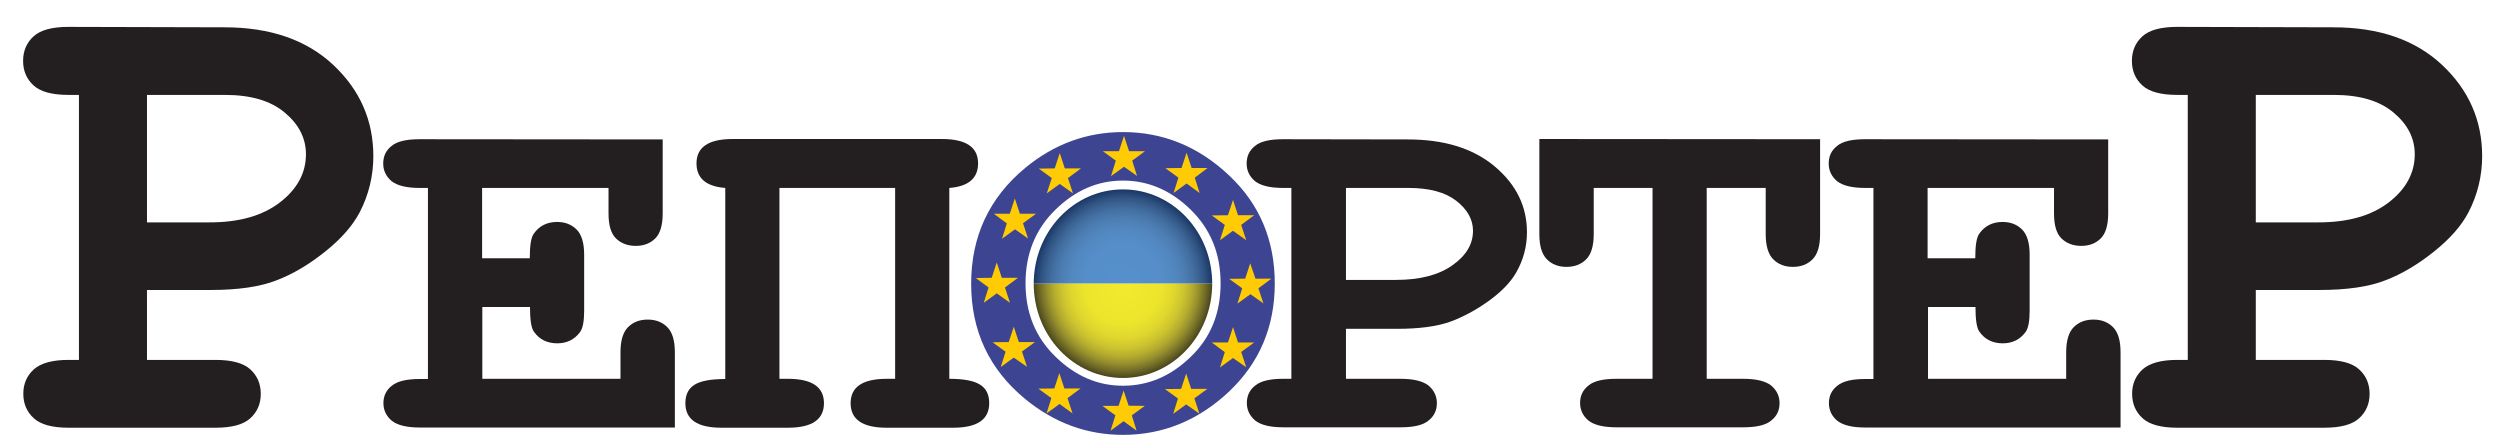
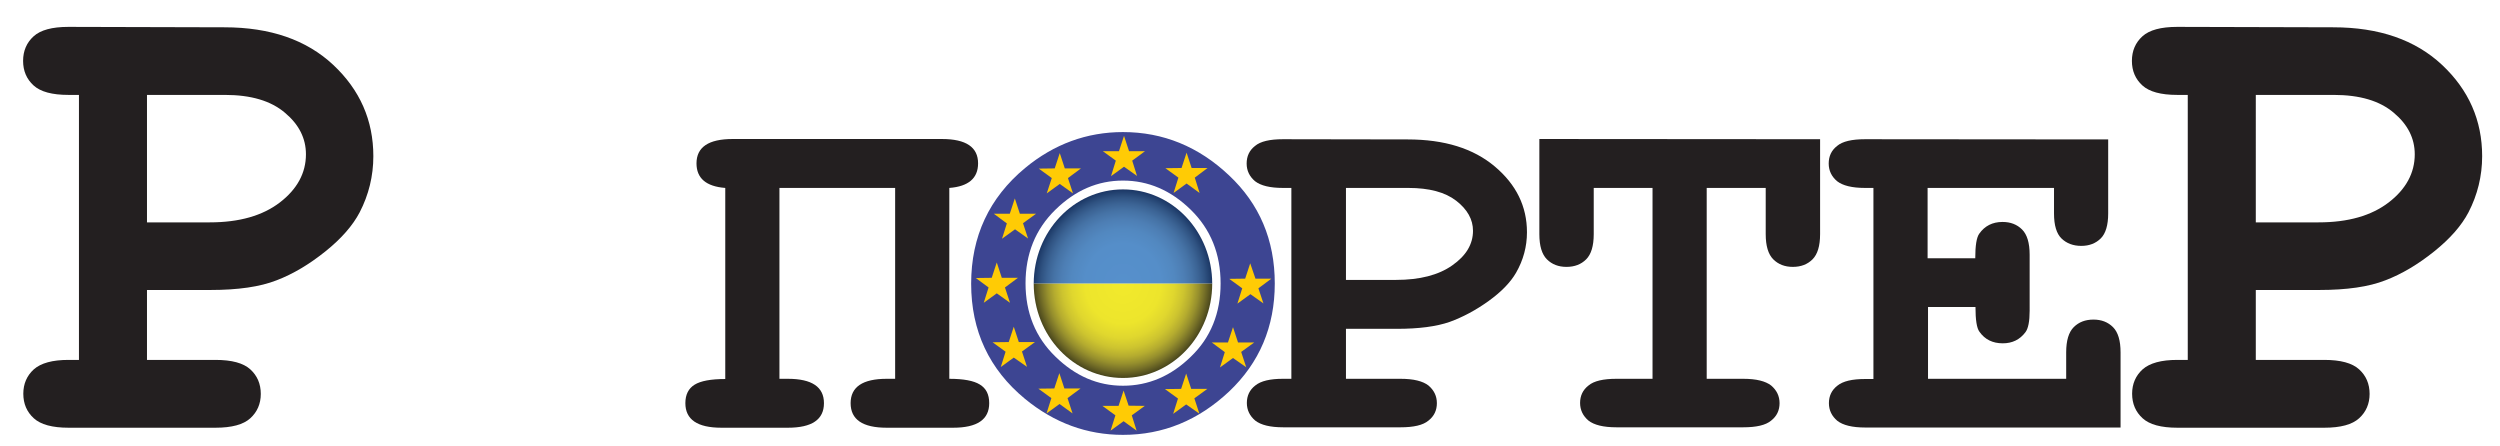
<svg xmlns="http://www.w3.org/2000/svg" id="Слой_1" x="0px" y="0px" viewBox="0 0 1190.6 212.3" style="enable-background:new 0 0 1190.6 212.3;" xml:space="preserve">
  <style type="text/css">	.st0{fill:#231F20;}	.st1{fill:#3D4592;}	.st2{fill:#FFCB05;}	.st3{fill:url(#SVGID_1_);}	.st4{fill:url(#SVGID_2_);}</style>
  <g id="logo_ReporteR_GRAY_curves" />
  <g id="logo_ReporteR_CMYK_curves">
    <g id="РЕПОРТЕР_curves">
      <path class="st0" d="M70,138.2v33.2h32.6c7.8,0,13.3,1.5,16.6,4.5s5,6.9,5,11.7c0,4.7-1.7,8.6-5,11.6s-8.8,4.5-16.6,4.5H32.7   c-7.8,0-13.3-1.5-16.6-4.5s-5-6.9-5-11.7c0-4.7,1.7-8.6,5-11.6c3.4-3,8.9-4.5,16.5-4.5h5V45.2h-5c-7.8,0-13.3-1.5-16.6-4.5   s-5-6.9-5-11.7s1.7-8.7,5-11.7s8.8-4.5,16.6-4.5l74.3,0.2c21.8,0,39.1,6,51.8,17.9s19.1,26.4,19.1,43.5c0,9.4-2.2,18.4-6.5,26.7   c-3.3,6.3-8.7,12.5-16.3,18.6s-15.4,10.8-23.3,13.8c-7.9,3.1-18.4,4.6-31.4,4.6H70V138.2z M70,105.9h29.9   c14.1,0,25.2-3.2,33.4-9.5s12.4-14,12.4-22.9c0-7.6-3.3-14.2-10-19.8c-6.7-5.7-16.2-8.5-28.6-8.5H70V105.9z" />
-       <path class="st0" d="M229.7,146.3v34.1h65.8v-12.6c0-5.6,1.2-9.6,3.6-12s5.5-3.6,9.4-3.6c3.8,0,6.9,1.2,9.3,3.6   c2.4,2.4,3.6,6.4,3.6,12v35.8H199.9c-6.2,0-10.6-1.1-13.3-3.2c-2.6-2.2-4-5-4-8.4s1.3-6.2,4-8.3c2.7-2.2,7.1-3.2,13.2-3.2h4v-91   h-4c-6.2,0-10.6-1.1-13.3-3.2c-2.6-2.2-4-5-4-8.4c0-3.5,1.3-6.3,4-8.4c2.6-2.2,7.1-3.2,13.3-3.2l115.8,0.1v35.3   c0,5.5-1.2,9.5-3.5,11.8c-2.4,2.4-5.5,3.6-9.3,3.6c-3.9,0-7-1.2-9.4-3.5s-3.6-6.3-3.6-11.9V89.5h-60.2V123h22.7   c0-6,0.6-9.9,1.9-11.7c2.6-3.7,6.3-5.6,11.1-5.6c3.8,0,6.9,1.2,9.3,3.6s3.6,6.4,3.6,12V148c0,5.1-0.7,8.5-2,10.2   c-2.7,3.6-6.3,5.3-10.8,5.3c-4.8,0-8.5-1.8-11.1-5.5c-1.3-1.7-1.9-5.7-1.9-11.8h-22.7V146.3z" />
      <path class="st0" d="M426.3,89.5h-55.1v90.9h4c11.5,0,17.2,3.9,17.2,11.6c0,7.8-5.7,11.7-17.2,11.7h-31.6   c-11.5,0-17.2-3.9-17.2-11.7c0-4.1,1.5-7,4.4-8.8s7.8-2.7,14.6-2.7v-91c-9.1-0.7-13.7-4.6-13.7-11.7c0-7.7,5.7-11.6,17.2-11.6   h99.7c11.5,0,17.2,3.9,17.2,11.6c0,7.1-4.6,11-13.7,11.7v90.9c6.7,0,11.6,0.9,14.5,2.7c3,1.8,4.5,4.7,4.5,8.9   c0,7.8-5.7,11.7-17.2,11.7h-31.6c-11.5,0-17.2-3.9-17.2-11.7c0-7.7,5.7-11.6,17.2-11.6h4L426.3,89.5L426.3,89.5z" />
      <path class="st1" d="M607.1,135c0,20.6-7.3,37.8-21.8,51.5c-14.6,13.7-31.4,20.6-50.5,20.6c-17.2,0-32.7-5.7-46.6-17.1   c-17.1-14.1-25.7-32.4-25.7-54.9s8.6-40.9,25.7-55.1c13.8-11.4,29.4-17.1,46.6-17.1c19.1,0,36,6.9,50.5,20.6   C599.8,97.1,607.1,114.3,607.1,135z M581.3,135c0-14.1-4.7-25.8-14.2-35.1S546.8,86,534.8,86s-22.7,4.6-32.2,13.9   s-14.2,21-14.2,35s4.7,25.7,14.2,34.9c9.5,9.3,20.2,13.9,32.2,13.9c12.1,0,22.9-4.6,32.3-13.8C576.6,160.8,581.3,149.1,581.3,135z   " />
      <path class="st0" d="M641,156.5v23.9h26c6.2,0,10.6,1.1,13.3,3.2c2.6,2.2,4,5,4,8.4s-1.3,6.2-4,8.3c-2.6,2.2-7.1,3.2-13.3,3.2   h-55.9c-6.2,0-10.6-1.1-13.3-3.2c-2.6-2.2-4-5-4-8.4s1.3-6.2,4-8.3c2.7-2.2,7.1-3.2,13.2-3.2h4V89.5h-4c-6.2,0-10.6-1.1-13.3-3.2   c-2.6-2.2-4-5-4-8.4c0-3.5,1.3-6.3,4-8.4c2.6-2.2,7.1-3.2,13.3-3.2l59.4,0.1c17.5,0,31.3,4.3,41.5,12.9s15.3,19,15.3,31.3   c0,6.8-1.7,13.2-5.2,19.3c-2.6,4.5-6.9,9-13,13.4s-12.3,7.7-18.6,10c-6.3,2.2-14.7,3.3-25.1,3.3H641V156.5z M641,133.3h23.9   c11.2,0,20.2-2.3,26.7-6.9c6.6-4.6,9.9-10.1,9.9-16.5c0-5.4-2.7-10.2-8-14.3c-5.3-4.1-12.9-6.1-22.8-6.1H641V133.3z" />
      <path class="st0" d="M812.8,89.5v90.9h17.4c6.2,0,10.6,1.1,13.3,3.2c2.6,2.2,4,5,4,8.4s-1.3,6.2-4,8.3c-2.6,2.2-7.1,3.2-13.3,3.2   h-60.4c-6.2,0-10.6-1.1-13.3-3.2c-2.6-2.2-4-5-4-8.4s1.3-6.2,4-8.3c2.6-2.2,7.1-3.2,13.3-3.2H787V89.5h-28v22   c0,5.6-1.2,9.6-3.6,12c-2.4,2.4-5.5,3.6-9.4,3.6c-3.8,0-6.9-1.2-9.3-3.6s-3.6-6.4-3.6-12V66.2l133.7,0.1v45.2   c0,5.6-1.2,9.6-3.6,12s-5.5,3.6-9.4,3.6c-3.8,0-6.9-1.2-9.3-3.6s-3.6-6.4-3.6-12v-22H812.8z" />
      <path class="st0" d="M918.2,146.3v34.1H984v-12.6c0-5.6,1.2-9.6,3.6-12c2.4-2.4,5.5-3.6,9.4-3.6c3.8,0,6.9,1.2,9.3,3.6   c2.4,2.4,3.6,6.4,3.6,12v35.8H888.3c-6.2,0-10.6-1.1-13.3-3.2c-2.6-2.2-4-5-4-8.4s1.3-6.2,4-8.3c2.7-2.2,7.1-3.2,13.2-3.2h4v-91   h-4c-6.2,0-10.6-1.1-13.3-3.2c-2.6-2.2-4-5-4-8.4c0-3.5,1.3-6.3,4-8.4c2.6-2.2,7.1-3.2,13.3-3.2l115.8,0.1v35.3   c0,5.5-1.2,9.5-3.5,11.8c-2.4,2.4-5.5,3.6-9.3,3.6c-3.9,0-7-1.2-9.4-3.5s-3.6-6.3-3.6-11.9V89.5H918V123h22.7   c0-6,0.6-9.9,1.9-11.7c2.6-3.7,6.3-5.6,11.1-5.6c3.8,0,6.9,1.2,9.3,3.6s3.6,6.4,3.6,12V148c0,5.1-0.7,8.5-2,10.2   c-2.7,3.6-6.3,5.3-10.8,5.3c-4.8,0-8.5-1.8-11.1-5.5c-1.3-1.7-1.9-5.7-1.9-11.8h-22.6V146.3z" />
      <path class="st0" d="M1074.3,138.2v33.2h32.6c7.8,0,13.3,1.5,16.6,4.5s5,6.9,5,11.7c0,4.7-1.7,8.6-5,11.6s-8.8,4.5-16.6,4.5H1037   c-7.8,0-13.3-1.5-16.6-4.5s-5-6.9-5-11.7c0-4.7,1.7-8.6,5-11.6c3.4-3,8.9-4.5,16.5-4.5h5V45.2h-5c-7.8,0-13.3-1.5-16.6-4.5   s-5-6.9-5-11.7s1.7-8.7,5-11.7s8.8-4.5,16.6-4.5l74.3,0.2c21.8,0,39.1,6,51.8,17.9c12.7,11.9,19.1,26.4,19.1,43.5   c0,9.4-2.2,18.4-6.5,26.7c-3.3,6.3-8.7,12.5-16.3,18.6c-7.6,6.1-15.4,10.8-23.3,13.8c-7.9,3.1-18.4,4.6-31.4,4.6h-30.3V138.2z    M1074.3,105.9h29.9c14.1,0,25.2-3.2,33.4-9.5c8.2-6.3,12.4-14,12.4-22.9c0-7.6-3.3-14.2-10-19.8c-6.7-5.7-16.2-8.5-28.6-8.5   h-37.1L1074.3,105.9L1074.3,105.9z" />
    </g>
    <g id="stars_yellow">
      <polygon id="polygon147_1_" class="st2" points="541.5,83.8 535.3,79.4 529.1,83.9 531.4,76.5 525.2,72 532.9,72 535.3,64.7    537.7,72 545.3,72 539.2,76.5   " />
      <polygon id="polygon160_1_" class="st2" points="511,92.1 504.7,87.6 498.5,92.1 500.9,84.8 494.7,80.3 502.3,80.2 504.7,72.9    507.1,80.2 514.8,80.2 508.6,84.8   " />
      <polygon id="polygon161_1_" class="st2" points="571.3,91.9 565.1,87.4 558.9,91.9 561.2,84.6 555,80.1 562.7,80 565.1,72.7    567.5,80 575.1,80 569,84.6   " />
-       <polygon id="polygon162_1_" class="st2" points="593.5,114.4 587.2,109.9 581,114.4 583.3,107.1 577.1,102.6 584.8,102.5    587.2,95.2 589.6,102.5 597.3,102.5 591.1,107.1   " />
      <polygon id="polygon163_1_" class="st2" points="601.7,144.5 595.5,140.1 589.3,144.6 591.6,137.3 585.4,132.8 593,132.7    595.4,125.4 597.9,132.7 605.5,132.7 599.3,137.3   " />
      <polygon id="polygon164_1_" class="st2" points="593.5,174.9 587.2,170.5 581,175 583.3,167.7 577.1,163.1 584.8,163.1    587.2,155.8 589.6,163.1 597.3,163.1 591.1,167.6   " />
      <polygon id="polygon165_1_" class="st2" points="571.2,197 564.9,192.6 558.7,197.1 561,189.8 554.8,185.3 562.5,185.2    564.9,177.9 567.3,185.2 575,185.2 568.8,189.7   " />
      <polygon id="polygon166_1_" class="st2" points="541.3,205.1 535.1,200.6 528.9,205.1 531.2,197.8 525,193.3 532.7,193.3    535.1,186 537.5,193.2 545.2,193.3 539,197.8   " />
      <polygon id="polygon167_1_" class="st2" points="510.8,196.9 504.6,192.4 498.4,196.9 500.7,189.6 494.5,185.1 502.1,185    504.5,177.7 506.9,185 514.6,185 508.4,189.6   " />
      <polygon id="polygon168_1_" class="st2" points="489.1,174.7 482.8,170.3 476.6,174.8 478.9,167.5 472.7,163 480.4,162.9    482.8,155.6 485.2,162.9 492.9,162.9 486.7,167.4   " />
      <polygon id="polygon169_1_" class="st2" points="481,144.2 474.7,139.7 468.5,144.2 470.8,136.9 464.7,132.4 472.3,132.3    474.7,125 477.1,132.3 484.8,132.3 478.6,136.9   " />
      <polygon id="polygon170_1_" class="st2" points="489.6,113.6 483.4,109.2 477.2,113.7 479.5,106.4 473.3,101.8 480.9,101.8    483.3,94.5 485.7,101.8 493.4,101.8 487.2,106.3   " />
    </g>
    <g id="флаг_2_">
      <g>
        <radialGradient id="SVGID_1_" cx="534.8" cy="109.68" r="42.53" gradientTransform="matrix(1 0 0 -1.055 0 250.844)" gradientUnits="userSpaceOnUse">
          <stop offset="0" style="stop-color:#5690CC" />
          <stop offset="0.426" style="stop-color:#558EC9" />
          <stop offset="0.579" style="stop-color:#5288C0" />
          <stop offset="0.688" style="stop-color:#4D7EB4" />
          <stop offset="0.777" style="stop-color:#4572A5" />
          <stop offset="0.852" style="stop-color:#3B6394" />
          <stop offset="0.919" style="stop-color:#2F5281" />
          <stop offset="0.979" style="stop-color:#203E6C" />
          <stop offset="1" style="stop-color:#1C3665" />
        </radialGradient>
        <path class="st3" d="M492.3,135.1L492.3,135.1h85l0,0c0-24.8-19-44.9-42.5-44.9C511.3,90.2,492.3,110.3,492.3,135.1z" />
        <radialGradient id="SVGID_2_" cx="534.8" cy="109.68" r="42.527" gradientTransform="matrix(1 0 0 -1.055 0 250.844)" gradientUnits="userSpaceOnUse">
          <stop offset="0" style="stop-color:#F2EA2C" />
          <stop offset="0.424" style="stop-color:#EDE52C" />
          <stop offset="0.576" style="stop-color:#E0D72E" />
          <stop offset="0.685" style="stop-color:#CDC42F" />
          <stop offset="0.773" style="stop-color:#B5AC2F" />
          <stop offset="0.849" style="stop-color:#97902D" />
          <stop offset="0.915" style="stop-color:#777128" />
          <stop offset="0.974" style="stop-color:#575320" />
          <stop offset="1" style="stop-color:#48461C" />
        </radialGradient>
        <path class="st4" d="M577.3,135.1h-85c0,24.8,19,44.9,42.5,44.9S577.3,159.9,577.3,135.1z" />
      </g>
    </g>
  </g>
  <g id="logo_ReporteR_text" />
</svg>